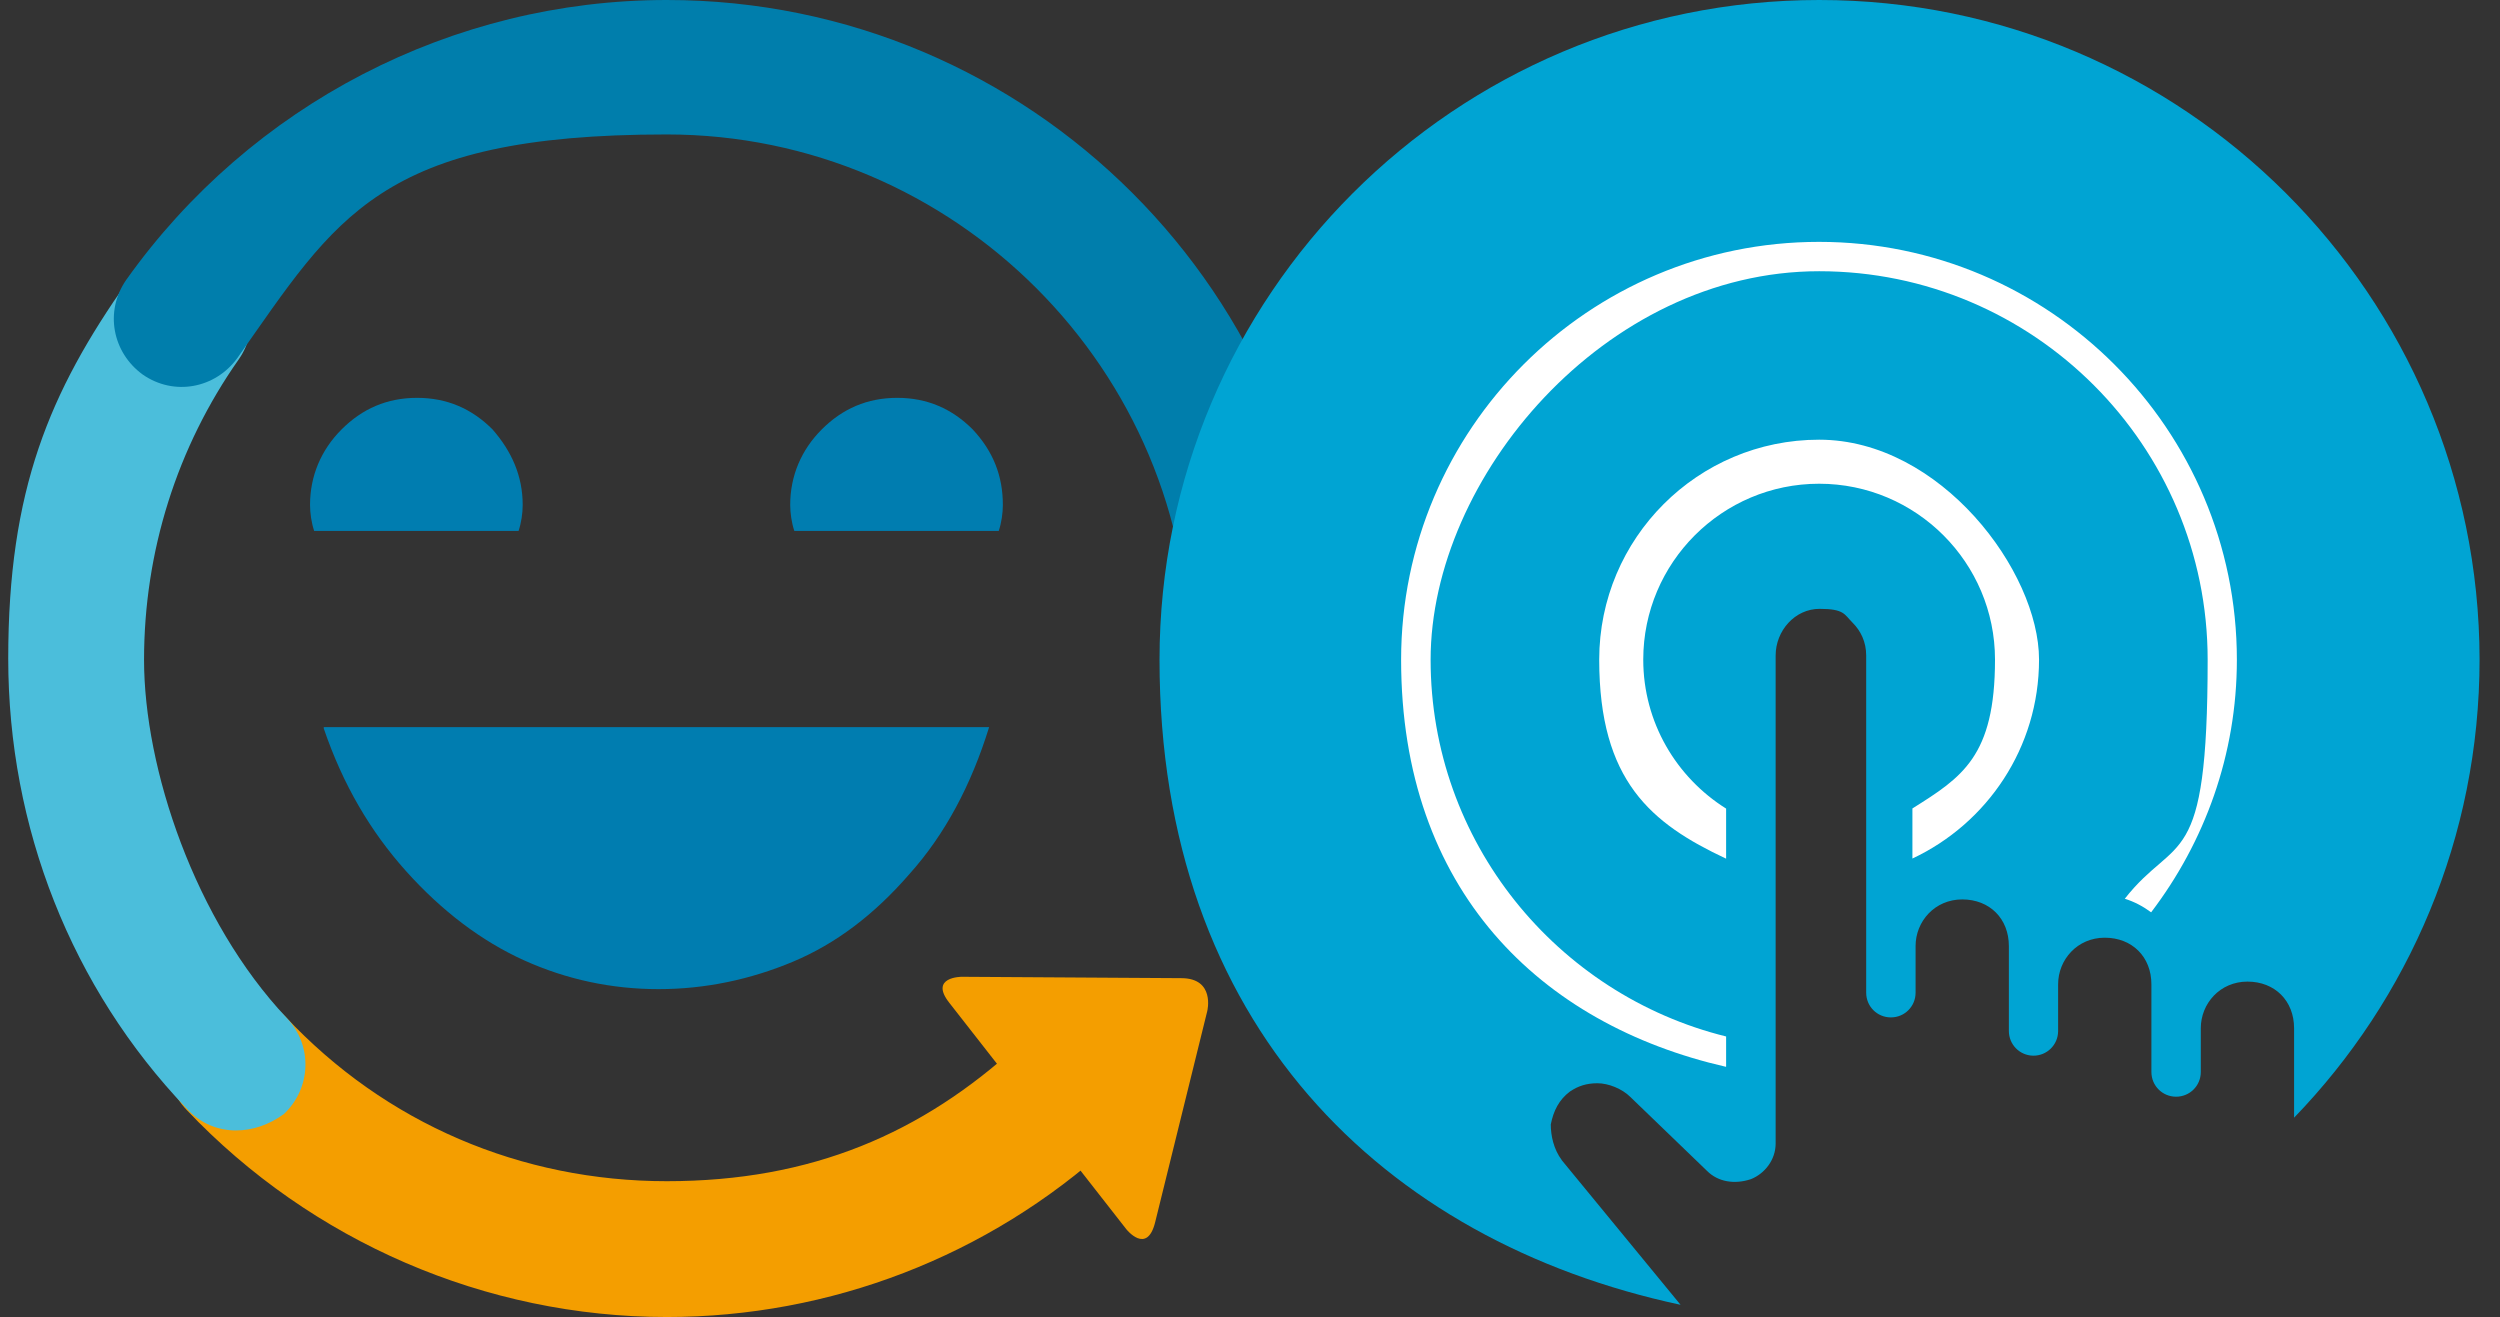
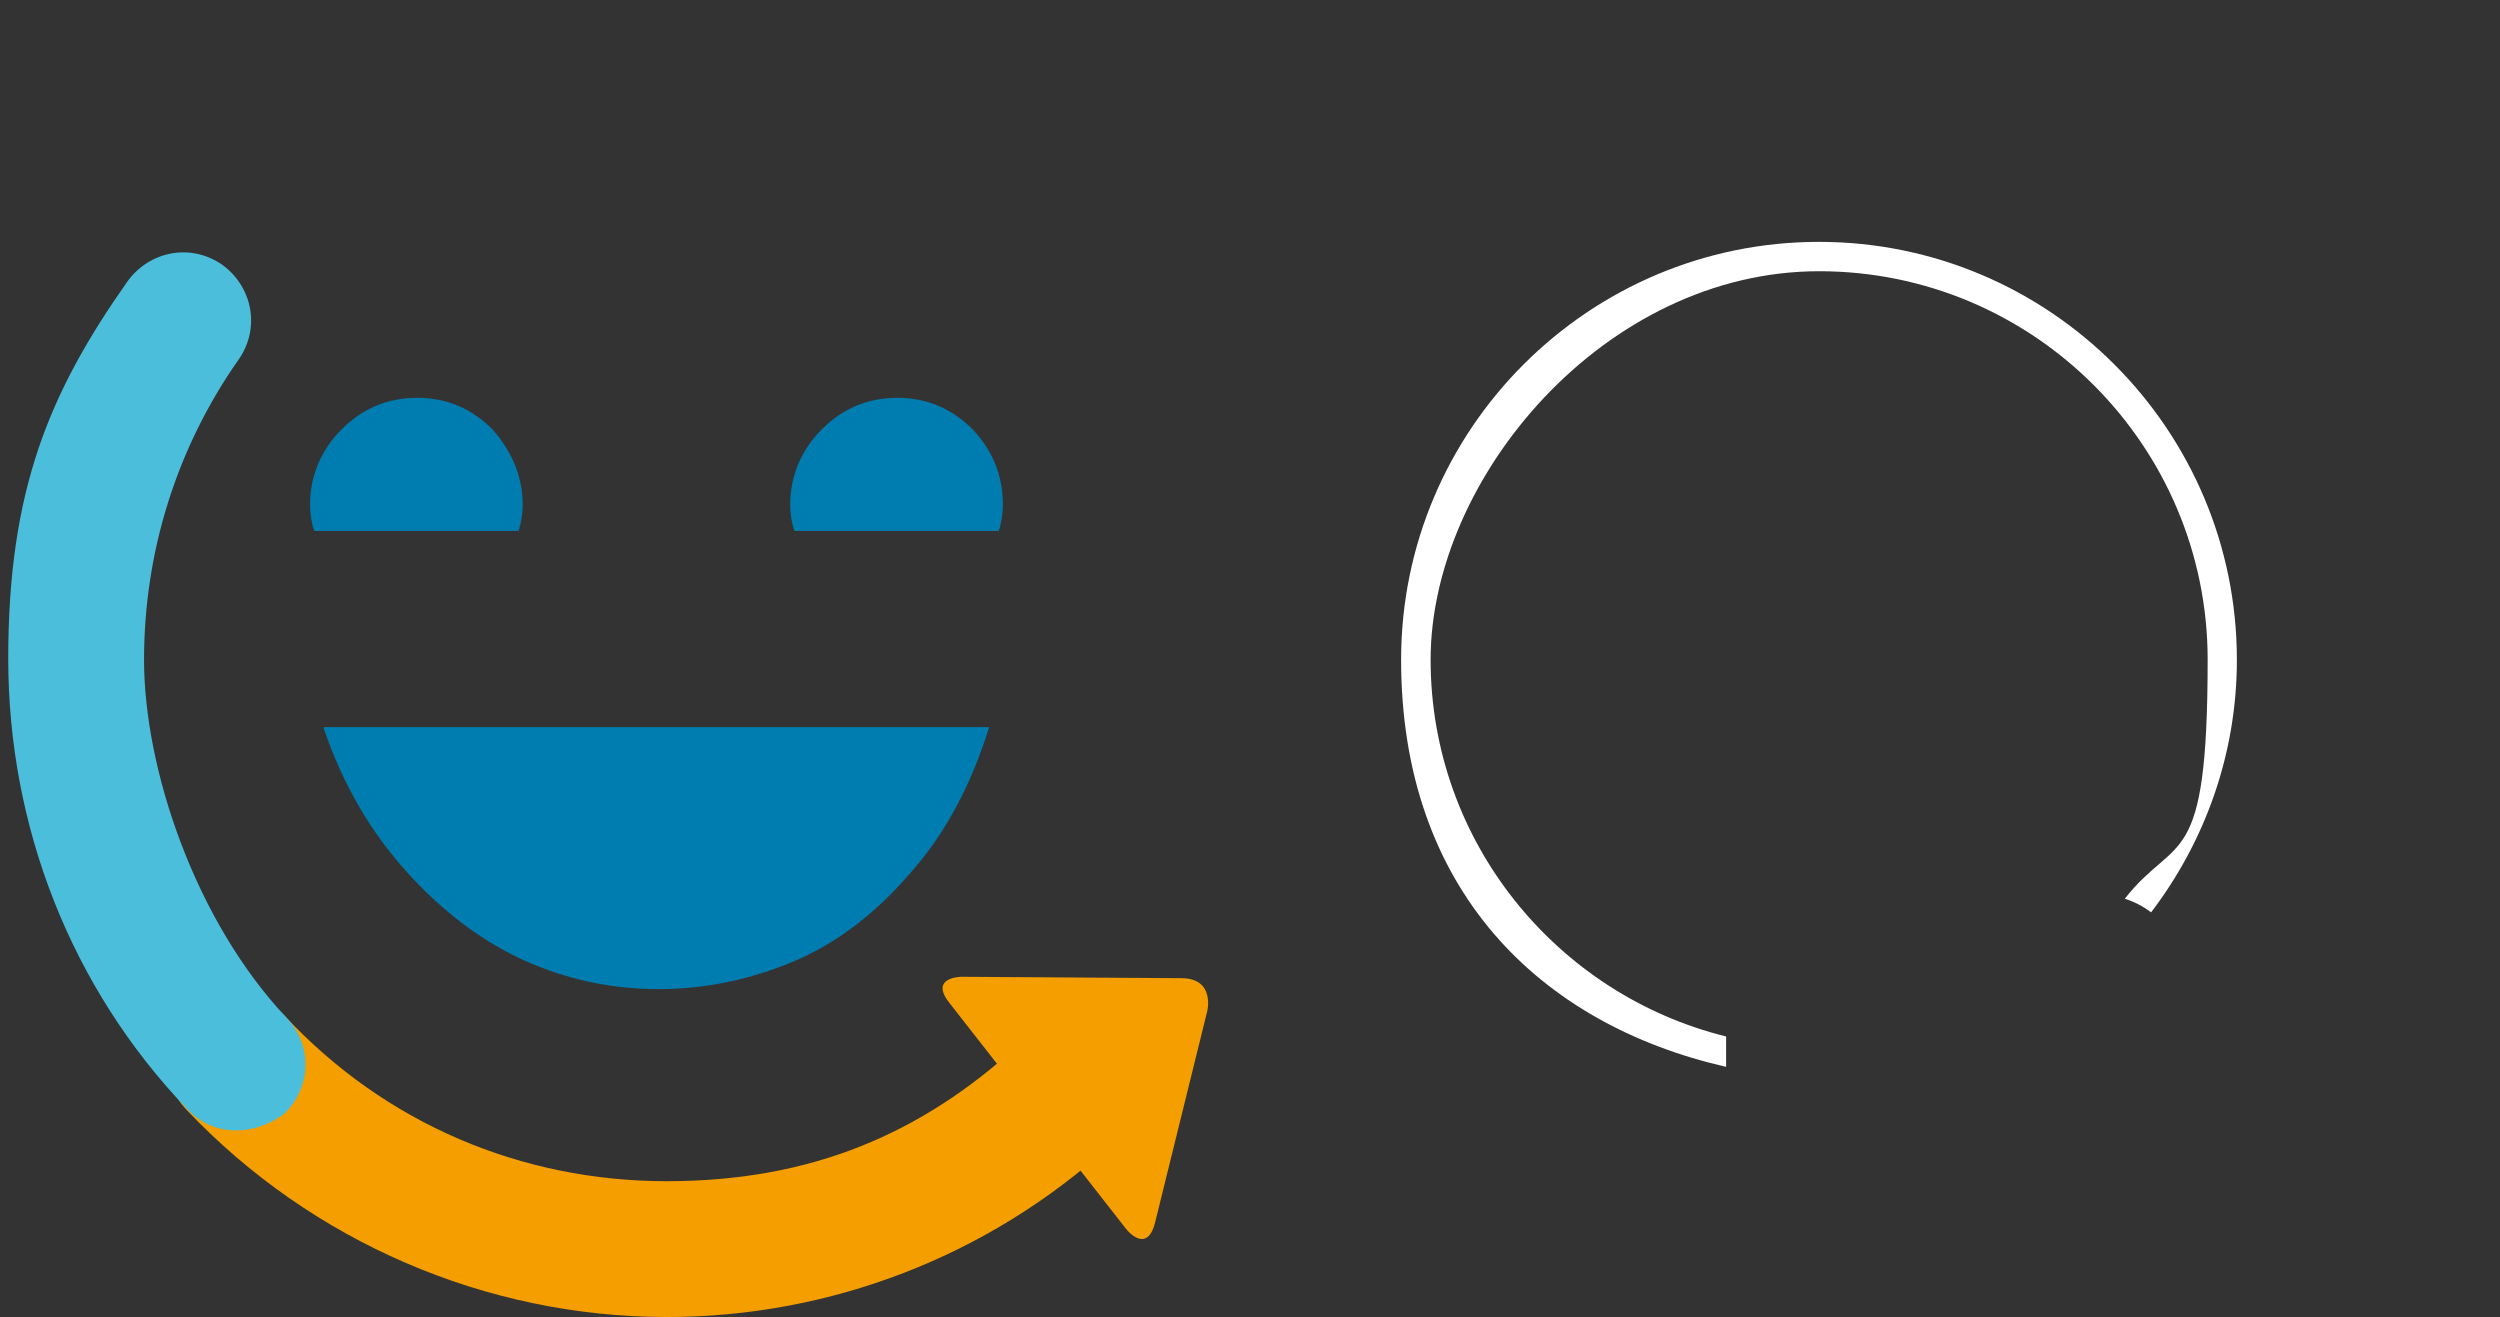
<svg xmlns="http://www.w3.org/2000/svg" id="Ebene_1" version="1.1" viewBox="0 0 1822.3 960">
  <rect x="0" y="0" width="1822.3" height="960" fill="#333333" stroke="none" />
  <defs>
    <style>
      .st0 {
        fill: #00a4d3;
      }

      .st1, .st2 {
        fill: #fff;
      }

      .st3 {
        fill: none;
      }

      .st2 {
        display: none;
      }

      .st4 {
        fill: #007eac;
      }

      .st5 {
        fill: #4bbedb;
      }

      .st6 {
        fill: #f49e00;
      }

      .st7 {
        fill: #007db0;
      }
    </style>
  </defs>
  <path class="st6" d="M486,960c-132,0-259-55-350-151-19-20-18-51,2-70s51-18,70,2c73,78,172,120,278,120s186-35,256-99c20-18,51-17,70,3,18,20,17,51-3,70-89,81-204,125-323,125" />
  <path class="st6" d="M880,737s6-24-19-24l-160-1s-24,0-9,19l129,165s15,19,21-5l38-154Z" />
  <path class="st7" d="M381,368c0,6-1,13-3,19h-149c-2-6-3-13-3-19,0-21,8-40,23-55s33-23,55-23,40,8,55,23c14,16,22,34,22,55M731,368c0,6-1,13-3,19h-149c-2-6-3-13-3-19,0-21,8-40,23-55s33-23,55-23,40,8,55,23c15,16,22,34,22,55M236,531c14,41,34,75,60,104s55,51,86,65,64,21,98,21,67-7,98-20,59-34,85-64c26-29,45-65,58-107H236v1Z" />
  <path class="st5" d="M172,824c-13,0-26-5-36-16C52,720,6,603,6,480s30-194,87-275c16-22,46-28,69-12,22,16,28,46,12,69-45,64-69,140-69,219s37,190,104,261c19,20,18,51-2,70-11,8-23,12-35,12" />
-   <path class="st4" d="M912,592c-2,0-5,0-7-1-27-4-46-29-42-56,3-18,4-37,4-55,1-210-171-382-381-382s-241,61-313,163c-16,22-46,28-69,12-22-16-28-46-12-69C183,76,330,0,486,0c265,0,480,215,480,480s-2,47-5,69c-3,25-25,43-49,43" />
-   <circle class="st2" cx="1232.1" cy="480.9" r="480.9" />
-   <path class="st0" d="M1138.4,845.6c-6-8-8-18-8-26,2-10,6-18,14-24,6-4,12-6,20-6s18,4,24,10l55.9,53.9c8,8,20,10,32,6,10-4,18-14,18-26v-355.7c0-18,14-34,32-34s18,4,24,10c6,6,10,14,10,24v245.8c0,10,8,18,18,18s18-8,18-18v-34c0-18,14-34,34-34s34,14,34,34v61.9c0,9.9,7.9,17.9,17.8,18,0,0,0,0,.1,0,9.9,0,17.9-7.9,18-17.8,0,0,0-.1,0-.2v-34c0-18,14-34,34-34s34,14,34,34v63.9c0,9.9,7.9,17.9,17.8,18,0,0,.1,0,.2,0,9.9,0,17.9-7.9,18-17.8,0,0,0,0,0-.1v-32c0-18,14-34,34-34s34,14,34,34v65.2c83.6-86.5,135.2-204.2,135.2-334.1C1807,215.2,1591.7,0,1326.1,0s-480.9,215.3-480.9,480.9,162.7,423.7,379.8,470.2l-86.6-105.4h0Z" />
-   <path class="st1" d="M1258.2,625.9v-36.5c-36.2-22.7-60.4-62.8-60.4-108.6,0-70.7,57.5-128.2,128.2-128.2s128.2,57.5,128.2,128.2-24.1,85.8-60.2,108.5v36.5c54.5-25.6,92.3-80.8,92.3-145s-71.8-160.3-160.3-160.3-160.3,71.8-160.3,160.3,37.9,119.5,92.5,145.1Z" />
  <circle class="st3" cx="1326.1" cy="480.8" r="480.9" />
  <path class="st1" d="M1258.2,777.5v-22c-123.4-30.5-215.4-141.9-215.4-274.6s127-283.2,283.2-283.2,283.2,127,283.2,283.2-22.7,126.1-60.4,174.2c7,2.2,13.4,5.6,19.2,9.9,39-51.2,62.5-114.9,62.5-184.1,0-167.9-136.6-304.6-304.6-304.6s-304.6,136.6-304.6,304.6,101.4,265.7,236.7,296.7Z" />
</svg>